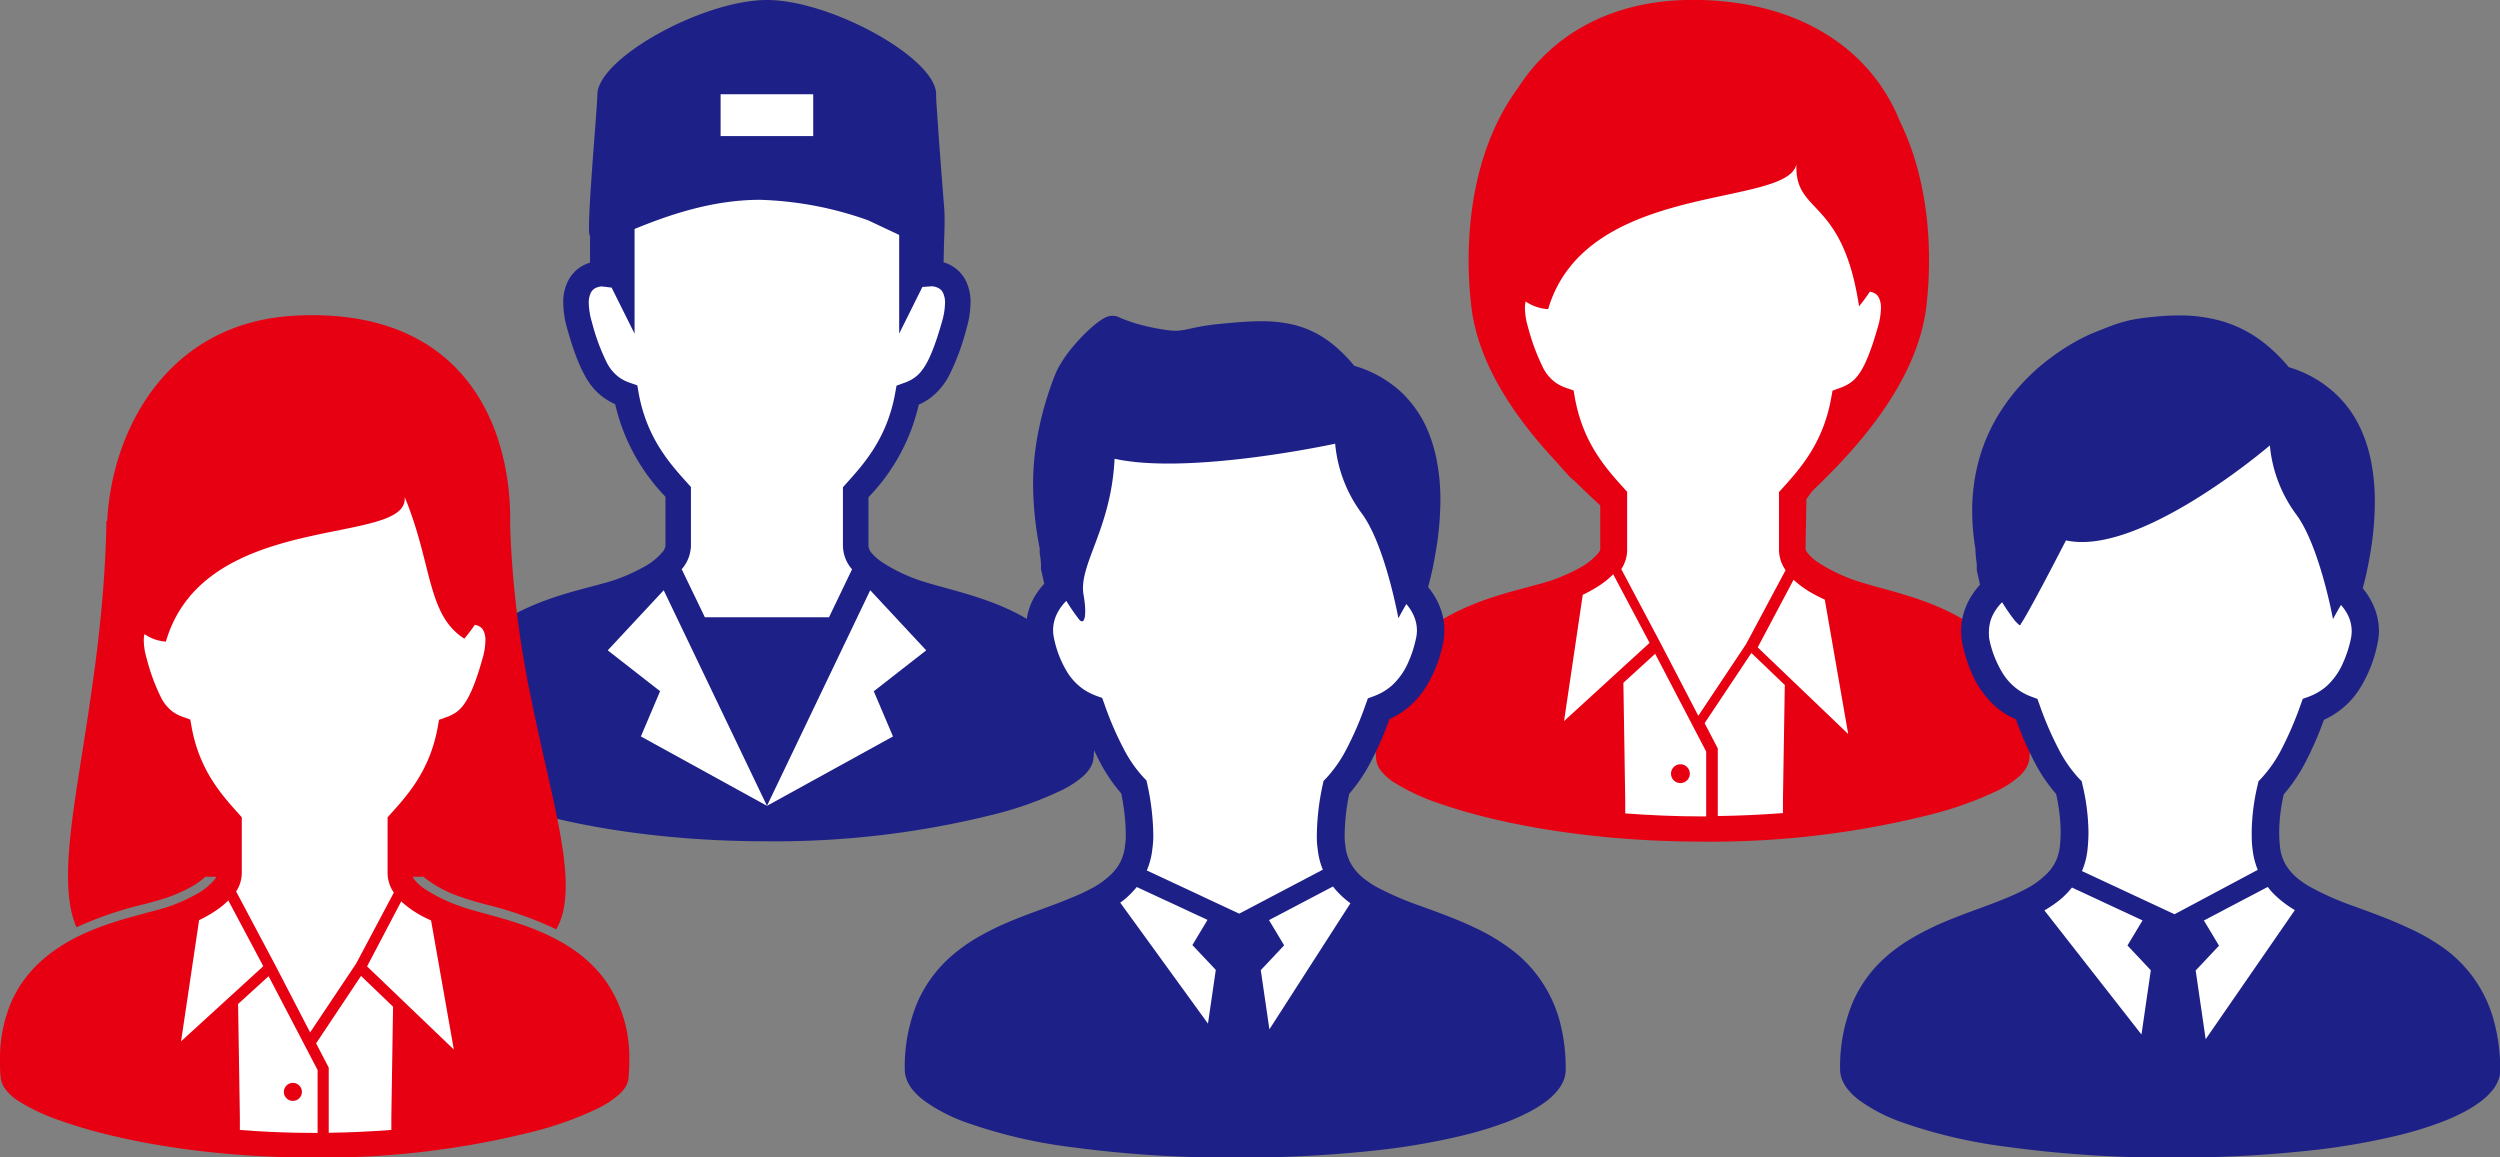
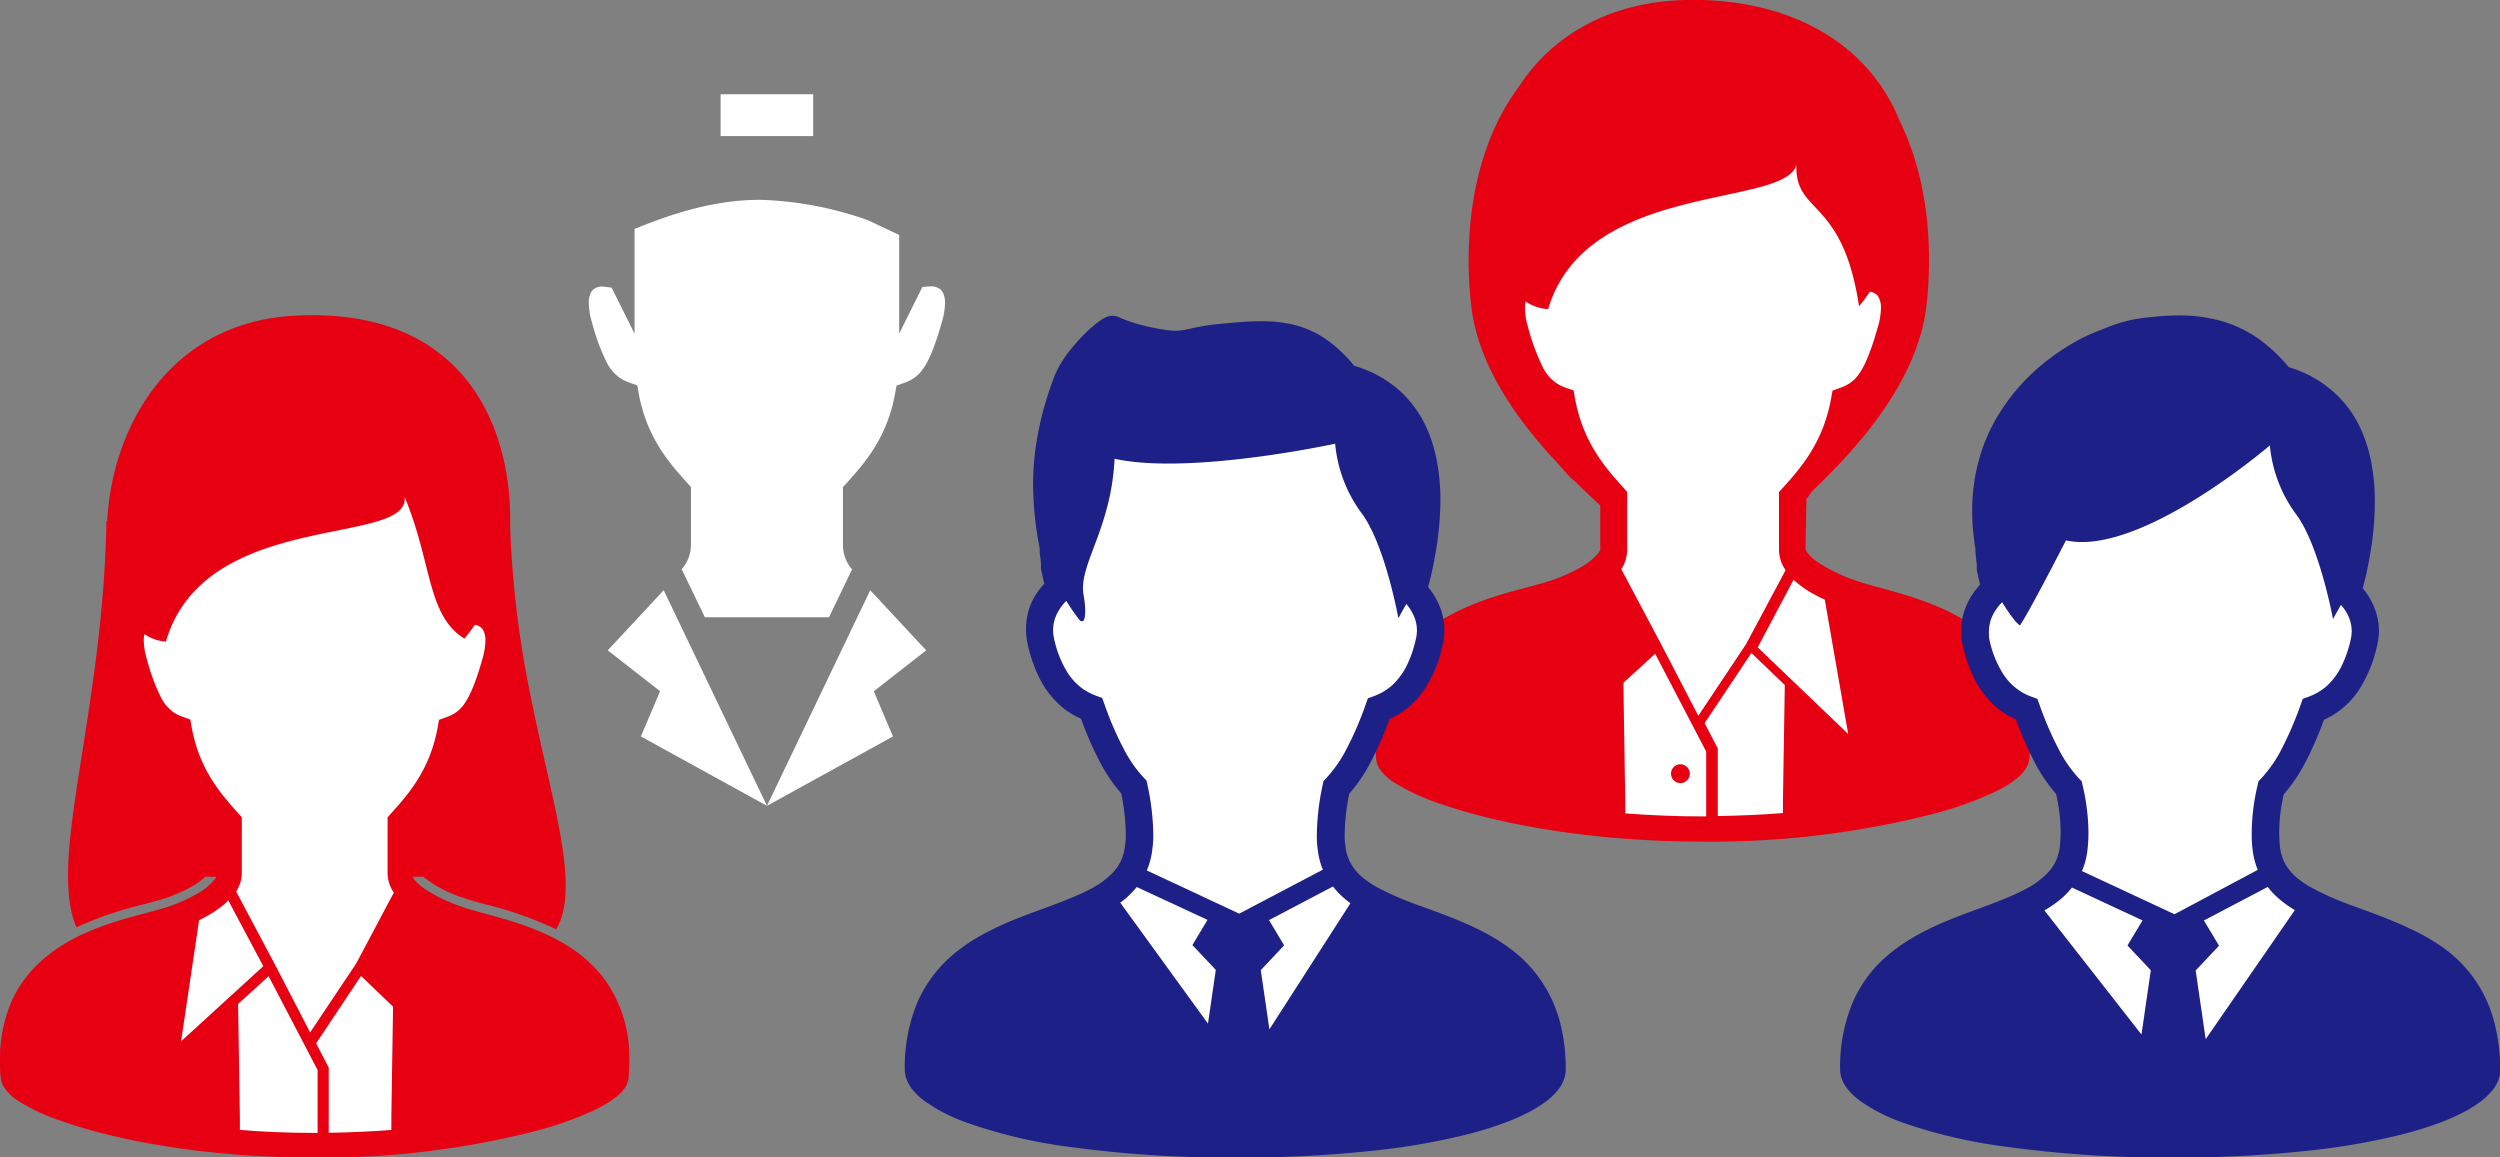
<svg xmlns="http://www.w3.org/2000/svg" viewBox="0 0 380.1 175.96">
  <rect x="0" y="0" width="380.1" height="175.96" fill="#808080" stroke="none" />
-   <path d="m163.11 100.55c-3.14-4.71-7.91-7.31-12.39-9-2.25-.84-4.45-1.47-6.38-2s-3.62-1-4.75-1.39a25.25 25.25 0 0 1 -5.51-2.71 7.06 7.06 0 0 1 -1.62-1.45 1.76 1.76 0 0 1 -.42-1v-7.4a29.74 29.74 0 0 0 7.65-14.08 9.75 9.75 0 0 0 1.54-.85 10.29 10.29 0 0 0 3.17-3.77 35.67 35.67 0 0 0 2.53-6.9 14.42 14.42 0 0 0 .63-4 7.28 7.28 0 0 0 -.78-3.44 5.53 5.53 0 0 0 -3-2.58l-.32-.1.08-3.29s.17-3.37 0-5.13c-.37-4.76-.75-9.52-1.06-14.29-.06-.93-.15-1.87-.15-2.8.06-5.5-16.02-14.37-25.72-14.37s-25.79 8.87-25.79 14.42c0 2.12-1.8 21.38-1.11 21.43v4.08a5.9 5.9 0 0 0 -1.36.61 5.47 5.47 0 0 0 -1.93 2.07 7.05 7.05 0 0 0 -.78 3.44 14.71 14.71 0 0 0 .62 4c1.14 4 2.16 6.49 3.48 8.36a9.08 9.08 0 0 0 2.26 2.19 9.66 9.66 0 0 0 1.53.85 29.91 29.91 0 0 0 7.65 14.08v7.4a1.79 1.79 0 0 1 -.45 1 9.78 9.78 0 0 1 -2.94 2.32 26.66 26.66 0 0 1 -4.12 1.85c-1.54.55-4 1.11-6.81 1.91-4.18 1.21-9.13 3-13.15 6.4a19.34 19.34 0 0 0 -5 6.59 22.75 22.75 0 0 0 -2 9.63c0 .86 0 1.76.12 2.69a3.49 3.49 0 0 0 .6 1.62 7.88 7.88 0 0 0 2.2 2 32.48 32.48 0 0 0 6.7 3.12c8.56 3.06 22.71 5.85 40.26 5.85a136.93 136.93 0 0 0 34.87-4.17 53.6 53.6 0 0 0 10.21-3.72 15.08 15.08 0 0 0 3-2 6 6 0 0 0 1-1.15 3.38 3.38 0 0 0 .59-1.62c.08-.93.12-1.82.12-2.69a21.27 21.27 0 0 0 -3.27-12.01z" fill="#1d2087" />
  <path d="m109.56 14.33h14.08v6.36h-14.08z" fill="#fff" />
  <path d="m97.09 59.71-.19-1.11-1.06-.38a6.43 6.43 0 0 1 -1.64-.8 6.29 6.29 0 0 1 -2-2.41 31.4 31.4 0 0 1 -2.2-6.01 10.88 10.88 0 0 1 -.48-2.9 3.33 3.33 0 0 1 .32-1.61 1.61 1.61 0 0 1 .93-.79 2.54 2.54 0 0 1 .75-.15l1.47.18 3.49 7v-15.92c4.74-1.92 11.51-4.43 19.08-4.43a53.2 53.2 0 0 1 16.44 3.12l4.71 2.22v15l3.53-7.09 1.39-.1a2.3 2.3 0 0 1 1.15.33 1.41 1.41 0 0 1 .57.61 3.31 3.31 0 0 1 .33 1.61 10.88 10.88 0 0 1 -.48 2.9c-1.07 3.76-2 5.95-2.91 7.17a5.12 5.12 0 0 1 -1.29 1.3 6.35 6.35 0 0 1 -1.63.8l-1.06.38-.2 1.11c-1.24 6.94-4.81 10.84-7.45 13.78l-.5.56v8.88a5.6 5.6 0 0 0 1.17 3.34c.07.09.15.17.22.25l-3.51 7.3h-18.87l-3.53-7.32a1.25 1.25 0 0 0 .16-.17 5.61 5.61 0 0 0 1.25-3.4v-8.91l-.5-.56c-2.64-2.94-6.22-6.84-7.46-13.78z" fill="#fff" />
  <path d="m135.77 111.97-19.16 10.55-19.17-10.55 2.92-6.88-7.96-6.21 8.51-9.14 15.7 32.78 15.7-32.78 8.51 9.14-7.97 6.22z" fill="#fff" />
  <path d="m305.38 100.58c-3.13-4.7-7.9-7.29-12.38-9-2.25-.85-4.44-1.47-6.37-2s-3.61-1-4.74-1.39a25.71 25.71 0 0 1 -5.51-2.71 6.77 6.77 0 0 1 -1.61-1.48 2.24 2.24 0 0 1 -.26-.46l.14-7.66.88-1.22c6.49-6.18 15.93-16.37 17.34-28 .88-7.2.75-18.49-4-28.18-4.18-10.48-14.48-18.02-30.12-18.48h-.46-.29c-.55 0-1.08 0-1.64 0-11.49.24-20.36 5.28-25.52 13.31-7.8 10.55-8.17 24.83-7.13 33.38 1.12 9.27 7.35 17.61 13.12 23.75.57.68 1.16 1.33 1.78 2a8.85 8.85 0 0 0 .8.7c1.42 1.41 2.74 2.64 3.89 3.7v6.78a2.62 2.62 0 0 1 -.29.47 9.93 9.93 0 0 1 -2.94 2.31 27.09 27.09 0 0 1 -4.07 1.8c-1.54.54-4 1.11-6.8 1.91-4.18 1.21-9.12 3-13.14 6.39a19.31 19.31 0 0 0 -5 6.58 22.7 22.7 0 0 0 -1.95 9.61q0 1.31.12 2.7a3.34 3.34 0 0 0 .59 1.61 7.88 7.88 0 0 0 2.2 2 32 32 0 0 0 6.7 3.12c8.54 3 22.68 5.84 40.2 5.84a136.58 136.58 0 0 0 34.83-4.17 53.8 53.8 0 0 0 10.2-3.71 15 15 0 0 0 3-2 5.67 5.67 0 0 0 1-1.15 3.45 3.45 0 0 0 .6-1.61c.07-.93.11-1.83.11-2.69a21.31 21.31 0 0 0 -3.28-12.05z" fill="#e70012" />
  <g fill="#fff">
    <path d="m239.44 60.46-.19-1.1-1.06-.36a7 7 0 0 1 -1.64-.8 6.29 6.29 0 0 1 -2-2.41 32.37 32.37 0 0 1 -2.23-6.05 10.79 10.79 0 0 1 -.47-2.9 4 4 0 0 1 .11-1 6.74 6.74 0 0 0 3.42 1.16c5.78-19.59 36.22-15.33 37.75-22-.3 7.72 7 4.86 9.52 21.57a26.22 26.22 0 0 0 1.65-2.23 2.23 2.23 0 0 1 .79.29 1.52 1.52 0 0 1 .56.61 3.37 3.37 0 0 1 .33 1.61 10.88 10.88 0 0 1 -.48 2.9c-1.07 3.76-2 5.94-2.9 7.16a5.12 5.12 0 0 1 -1.29 1.3 6.88 6.88 0 0 1 -1.63.8l-1.06.38-.2 1.1c-1.23 6.94-4.8 10.83-7.44 13.77l-.5.55v8.88a5.49 5.49 0 0 0 1 3l-6 11.23-7.27 10.91-5.21-10.03-.25-.48-.06-.12-6.19-11.67a5.35 5.35 0 0 0 .89-2.87v-8.88l-.49-.55c-2.65-2.94-6.22-6.83-7.46-13.77z" />
-     <path d="m240.64 90.44a21.66 21.66 0 0 0 2.92-1.68 12.59 12.59 0 0 0 1.71-1.45l5.53 10.43-13 11.89z" />
    <path d="m259.41 124.13h-.48c-4.16 0-8.09-.18-11.83-.46v-2l-.28-17.86 4.83-4.41 7.76 14.87z" />
    <path d="m271.08 121.62v2c-3.14.24-6.46.4-9.91.45v-10.28l-2-3.84 7.11-10.67 5.08 4.87z" />
    <path d="m267.24 98.43 5.45-10.28a15.48 15.48 0 0 0 3 2.14c.56.32 1.16.6 1.75.88l3.56 20.43z" />
  </g>
  <path d="m255.49 119.06a1.43 1.43 0 1 0 -1.43-1.43 1.43 1.43 0 0 0 1.43 1.43z" fill="#e70012" />
  <path d="m237.18 155.41a20.22 20.22 0 0 0 -7.8-11.35 31.76 31.76 0 0 0 -5.26-3.07c-2.71-1.29-5.5-2.27-8.07-3.22a47.36 47.36 0 0 1 -6.81-2.94l-.21-.12a15.14 15.14 0 0 1 -1.79-1.24 7.87 7.87 0 0 1 -1.83-2.13 6.8 6.8 0 0 1 -.85-2.74 9.48 9.48 0 0 1 -.12-1.5 32.69 32.69 0 0 1 .7-6.42 24 24 0 0 0 3.21-4.72 50.19 50.19 0 0 0 2.91-6.64 13.78 13.78 0 0 0 1.82-1 12.9 12.9 0 0 0 3.74-3.91 20 20 0 0 0 2.54-6.41 9.41 9.41 0 0 0 .24-2.16 9.58 9.58 0 0 0 -.94-4.17 11 11 0 0 0 -1.53-2.41c.31-1.14.69-2.67 1-4.47a48.17 48.17 0 0 0 .87-8.69 31.36 31.36 0 0 0 -.58-6.21 22.81 22.81 0 0 0 -1.4-4.58 17.24 17.24 0 0 0 -4.32-6 17.85 17.85 0 0 0 -6.8-3.69 23 23 0 0 0 -2.93-3 16.32 16.32 0 0 0 -2.63-1.82 14.78 14.78 0 0 0 -4.18-1.54 20.81 20.81 0 0 0 -4.41-.42c-2.09 0-4.29.21-6.72.45-.92.1-1.69.21-2.35.33-1 .18-1.75.36-2.35.48a6.91 6.91 0 0 1 -.82.13 4.88 4.88 0 0 1 -.79.06 10.39 10.39 0 0 1 -1.4-.12 33 33 0 0 1 -4.65-1c-.64-.2-1.19-.39-1.62-.55l-.55-.22-.33-.15a2.34 2.34 0 0 0 -1-.24 2.93 2.93 0 0 0 -.62.08l-.37.13a4.19 4.19 0 0 0 -.52.27 9.79 9.79 0 0 0 -.84.58 21.12 21.12 0 0 0 -1.65 1.44 28.87 28.87 0 0 0 -2.69 3 18.59 18.59 0 0 0 -1.19 1.75 11.78 11.78 0 0 0 -.94 1.88 50.14 50.14 0 0 0 -2.57 8.95 41.39 41.39 0 0 0 -.71 7.58 51.55 51.55 0 0 0 1 9.68v.38s0 .52.07.79.09.83.13 1.18v.45s0 .11 0 .15v.23l.5 2.22a11.31 11.31 0 0 0 -1.82 2.61 9.88 9.88 0 0 0 -.95 4.44 10 10 0 0 0 .25 2.16 22.34 22.34 0 0 0 1.53 4.6 14.31 14.31 0 0 0 3.42 4.71 12.08 12.08 0 0 0 3.16 2 52.23 52.23 0 0 0 2.9 6.64 24.62 24.62 0 0 0 3.21 4.72 32.69 32.69 0 0 1 .7 6.42 9.48 9.48 0 0 1 -.12 1.5 7.1 7.1 0 0 1 -.48 2 6.83 6.83 0 0 1 -1.58 2.33 12.8 12.8 0 0 1 -2.67 2l-.83.44c-.88.45-1.85.88-2.89 1.3-2.39 1-5.11 1.89-7.87 3a43.91 43.91 0 0 0 -6.17 2.94 25.9 25.9 0 0 0 -4.27 3.12 19.83 19.83 0 0 0 -4.88 6.89 25.61 25.61 0 0 0 -1.85 10.07 4.1 4.1 0 0 0 .32 1.56 5.35 5.35 0 0 0 .71 1.28 9.56 9.56 0 0 0 2.11 2 25.3 25.3 0 0 0 6.13 3.15 75.63 75.63 0 0 0 15.91 3.76 180.1 180.1 0 0 0 25.06 1.61 189.73 189.73 0 0 0 22.28-1.19 103.39 103.39 0 0 0 12.09-2.12 56.49 56.49 0 0 0 6.66-2 32.2 32.2 0 0 0 3.76-1.68 18.87 18.87 0 0 0 2.17-1.33 9.94 9.94 0 0 0 2.3-2.21 5.86 5.86 0 0 0 .71-1.3 4.38 4.38 0 0 0 .28-1.49 27.91 27.91 0 0 0 -.87-7.27z" fill="#1d2087" />
  <path d="m183.66 155.63-13.34-18.39.51-.38a13 13 0 0 0 2-2l10.76 5-2.3 3.83 3.56 3.77z" fill="#fff" />
  <path d="m174.36 132.35a11.41 11.41 0 0 0 .85-3.32 14.15 14.15 0 0 0 .14-1.93 38.1 38.1 0 0 0 -.91-7.86l-.13-.57-.4-.42a19.6 19.6 0 0 1 -3-4.27 49.86 49.86 0 0 1 -3-6.94l-.33-.92-.93-.34a9.29 9.29 0 0 1 -1.86-.94 8.85 8.85 0 0 1 -2.54-2.67 16.11 16.11 0 0 1 -2-5.13 6 6 0 0 1 -.14-1.24 5.79 5.79 0 0 1 .63-2.56 7.22 7.22 0 0 1 1.38-1.88 31.59 31.59 0 0 0 2 2.89c.94.94 1.08-1.28.63-3.77-.83-4.59 4.2-10 4.71-20.73 11.42 2.52 33.54-2.29 33.54-2.29a20.87 20.87 0 0 0 4 10.54c3.58 4.76 5.61 16 5.61 16s.49-.93 1.21-2.16a7 7 0 0 1 1.06 1.62 5.62 5.62 0 0 1 .55 2.4 5.45 5.45 0 0 1 -.15 1.24 17.81 17.81 0 0 1 -1.23 3.74 10.3 10.3 0 0 1 -2.41 3.37 8.61 8.61 0 0 1 -2.75 1.63l-.92.34-.33.92a49.76 49.76 0 0 1 -3 6.94 19.6 19.6 0 0 1 -3 4.27l-.41.43-.12.56a37.47 37.47 0 0 0 -.9 7.86 12.77 12.77 0 0 0 .13 1.93 11.37 11.37 0 0 0 .73 3l.06.13-12.72 6.69z" fill="#fff" />
  <path d="m193 156.5-1.31-9 3.55-3.77-2.3-3.84 9.73-5.11a11.38 11.38 0 0 0 .86 1 13.92 13.92 0 0 0 1.79 1.55z" fill="#fff" />
  <path d="m379.22 155.4a19.94 19.94 0 0 0 -7.88-11.4 32.77 32.77 0 0 0 -5.34-3c-2.73-1.28-5.53-2.27-8.11-3.22a43.27 43.27 0 0 1 -6.77-3 14.51 14.51 0 0 1 -1.8-1.24 8.18 8.18 0 0 1 -1.83-2.12 7 7 0 0 1 -.85-2.75 21.49 21.49 0 0 1 -.11-2.21 26.37 26.37 0 0 1 .69-5.68 25.09 25.09 0 0 0 3.21-4.72 51.86 51.86 0 0 0 2.9-6.62 12.5 12.5 0 0 0 5.55-4.91 20.21 20.21 0 0 0 2.54-6.43 10.07 10.07 0 0 0 .28-2.1 9.87 9.87 0 0 0 -.94-4.16 11.12 11.12 0 0 0 -1.53-2.4c.31-1.14.68-2.67 1-4.47a48 48 0 0 0 .84-8.63 31.91 31.91 0 0 0 -.57-6.19 21.94 21.94 0 0 0 -1.41-4.57 16.87 16.87 0 0 0 -4.31-6 17.76 17.76 0 0 0 -6.78-3.75 25.22 25.22 0 0 0 -3.57-3.53 19 19 0 0 0 -6.43-3.42 23.18 23.18 0 0 0 -6.72-.92c-1.19 0-2.37.07-3.55.18s-2 .21-2.86.35a19.73 19.73 0 0 0 -3.23.82c-1 .34-1.94.74-3.19 1.23-.47.19-1.09.46-1.84.84a33.37 33.37 0 0 0 -4.79 3 30.77 30.77 0 0 0 -8 8.72 26.77 26.77 0 0 0 -2.86 6.53 29.15 29.15 0 0 0 -1.11 8.07 35 35 0 0 0 .5 5.79v.42s.05.52.07.79.1.82.13 1.17v.45a.66.66 0 0 0 0 .15v.23l.49 2.2a11.82 11.82 0 0 0 -1.81 2.61 9.78 9.78 0 0 0 -.82 6.58 22.24 22.24 0 0 0 1.53 4.59 14.24 14.24 0 0 0 3.41 4.7 12.61 12.61 0 0 0 3.16 2 50.54 50.54 0 0 0 2.89 6.62 24.22 24.22 0 0 0 3.21 4.71 27 27 0 0 1 .69 5.69 21.49 21.49 0 0 1 -.11 2.21 7.25 7.25 0 0 1 -.49 2 6.71 6.71 0 0 1 -1.58 2.31 12.56 12.56 0 0 1 -2.67 2 31.94 31.94 0 0 1 -3.69 1.73c-2.38 1-5.1 1.88-7.86 3a44.35 44.35 0 0 0 -6.15 2.95 25.42 25.42 0 0 0 -4.27 3.11 19.55 19.55 0 0 0 -4.87 6.88 25.28 25.28 0 0 0 -1.84 10 4.34 4.34 0 0 0 .3 1.57 5.69 5.69 0 0 0 .72 1.27 9.73 9.73 0 0 0 2.1 2 25.66 25.66 0 0 0 6.13 3.15 76.52 76.52 0 0 0 15.87 3.75 179.51 179.51 0 0 0 25.11 1.67 189.13 189.13 0 0 0 22.24-1.19 105.28 105.28 0 0 0 12.05-2.11 57.61 57.61 0 0 0 6.65-2 32.26 32.26 0 0 0 3.76-1.67 19.24 19.24 0 0 0 2.16-1.34 10.11 10.11 0 0 0 2.3-2.2 5.75 5.75 0 0 0 .7-1.29 4.2 4.2 0 0 0 .28-1.5 28.13 28.13 0 0 0 -.92-7.3z" fill="#1d2087" />
  <path d="m325.59 157.29-14.76-18.87a19.53 19.53 0 0 0 2.19-1.48 12.55 12.55 0 0 0 2-2l10.73 5-2.29 3.81 3.55 3.77z" fill="#fff" />
  <path d="m316.54 132.44a11.18 11.18 0 0 0 .85-3.32 24.37 24.37 0 0 0 .14-2.64 32.49 32.49 0 0 0 -.9-7.12l-.13-.57-.4-.42a19.6 19.6 0 0 1 -3-4.27 50.71 50.71 0 0 1 -3-6.92l-.33-.92-.92-.34a8.49 8.49 0 0 1 -1.85-.94 8.73 8.73 0 0 1 -2.54-2.67 15.89 15.89 0 0 1 -2-5.11 5.34 5.34 0 0 1 -.06-1.2 5.78 5.78 0 0 1 .62-2.56 7.46 7.46 0 0 1 1.38-1.88 29.47 29.47 0 0 0 2 2.88c.94.94.64.66 1 .19 0 0 1.06-1.5 6.71-12.47 11.28 2.5 31-14.44 31-14.44a20.85 20.85 0 0 0 4 10.49c3.56 4.76 5.6 15.92 5.6 15.92s.48-.92 1.21-2.15a6.91 6.91 0 0 1 1.08 1.59 5.57 5.57 0 0 1 .55 2.39 5.42 5.42 0 0 1 -.14 1.24 18.06 18.06 0 0 1 -1.24 3.73 10.24 10.24 0 0 1 -2.4 3.36 8.68 8.68 0 0 1 -2.74 1.63l-.92.33-.33.93a52.78 52.78 0 0 1 -3 6.93 19.76 19.76 0 0 1 -3 4.26l-.4.42-.13.57a32.49 32.49 0 0 0 -.9 7.12c0 .84 0 1.72.13 2.64a11.38 11.38 0 0 0 .74 3 .69.69 0 0 0 .05.13l-12.66 6.75z" fill="#fff" />
  <path d="m335.35 158-1.52-10.45 3.55-3.77-2.3-3.83 9.71-5.1a11.49 11.49 0 0 0 .85 1 16 16 0 0 0 3.27 2.52z" fill="#fff" />
  <path d="m92.43 149.64c-3-4.51-7.58-7-11.88-8.63-2.16-.81-4.27-1.41-6.13-1.92s-3.46-.93-4.54-1.34a24.67 24.67 0 0 1 -5.3-2.59 6.8 6.8 0 0 1 -1.58-1.42 2.06 2.06 0 0 1 -.25-.44h1.63l.17.15a18.35 18.35 0 0 0 5.76 3c1 .37 2.31.73 3.7 1.1a55.5 55.5 0 0 1 10.57 3.75 10.58 10.58 0 0 0 1.19-3.53c1.19-7-2.27-17.85-5.08-31.88a153.07 153.07 0 0 1 -3.12-25.65c0-1.28 0-2.56-.07-3.85-.93-15-9.59-29.73-32.91-28.38-19.29 1.16-27.59 17.55-28.29 31.17l-.12.07c-.06 3.68-.25 7.23-.52 10.62-.39 4.82-.91 9.36-1.52 13.61-2 14.79-4.69 26.19-3.51 33.87a14 14 0 0 0 1 3.63 55.62 55.62 0 0 1 10.3-3.51c1.35-.35 2.51-.68 3.46-1a24.63 24.63 0 0 0 3.53-1.55 11 11 0 0 0 2.19-1.52l.12-.1h1.66a2.43 2.43 0 0 1 -.28.45 9.36 9.36 0 0 1 -2.84 2.25 26 26 0 0 1 -3.95 1.78c-1.48.52-3.86 1.06-6.53 1.83-4 1.16-8.75 2.83-12.61 6.14a18.41 18.41 0 0 0 -4.81 6.25 21.86 21.86 0 0 0 -1.87 9.27c0 .83 0 1.69.11 2.58a3.3 3.3 0 0 0 .57 1.55 7.57 7.57 0 0 0 2.12 2 30.34 30.34 0 0 0 6.43 3c8.2 2.92 21.78 5.6 38.6 5.6a131.15 131.15 0 0 0 33.45-4 51.57 51.57 0 0 0 9.78-3.56 14.61 14.61 0 0 0 2.94-1.93 5.84 5.84 0 0 0 1-1.11 3.2 3.2 0 0 0 .57-1.55c.07-.89.11-1.75.11-2.58a20.4 20.4 0 0 0 -3.25-11.63z" fill="#e70012" />
  <path d="m29.12 110.47-.19-1.07-1-.36a6.56 6.56 0 0 1 -1.57-.76 6.13 6.13 0 0 1 -1.9-2.28 30 30 0 0 1 -2.14-5.81 10.25 10.25 0 0 1 -.46-2.78 3.81 3.81 0 0 1 .11-1 6.46 6.46 0 0 0 3.25 1.14c5.91-20.26 37.14-14.35 36.3-22 4.22 10.15 3.37 17.95 9.08 21.55a25.78 25.78 0 0 0 1.59-2.1 1.9 1.9 0 0 1 .76.28 1.46 1.46 0 0 1 .54.58 3.19 3.19 0 0 1 .31 1.55 10.25 10.25 0 0 1 -.46 2.78c-1 3.61-1.94 5.71-2.78 6.87a5.12 5.12 0 0 1 -1.24 1.26 6.38 6.38 0 0 1 -1.57.76l-1 .36-.19 1.07c-1.19 6.65-4.62 10.4-7.15 13.22l-.48.53v8.52a5.25 5.25 0 0 0 .95 2.93l-5.73 10.79-7 10.47-5-9.65-.24-.46-.06-.12-5.95-11.2a5.15 5.15 0 0 0 .86-2.76v-8.52l-.47-.53c-2.56-2.86-5.99-6.61-7.17-13.26z" fill="#fff" />
  <path d="m30.27 139.9a20.56 20.56 0 0 0 2.8-1.62 11.52 11.52 0 0 0 1.64-1.38l5.32 10-12.5 11.42z" fill="#fff" />
  <path d="m48.29 172.25h-.46c-4 0-7.77-.17-11.36-.45v-2l-.27-17.15 4.64-4.23 7.45 14.27z" fill="#fff" />
  <path d="m59.5 169.84v1.95c-3 .24-6.21.39-9.52.44v-9.91l-1.92-3.69 6.83-10.25 4.87 4.68z" fill="#fff" />
-   <path d="m55.81 146.93 5.19-9.88a15.33 15.33 0 0 0 2.86 2.06c.54.31 1.11.57 1.68.84l3.46 19.62z" fill="#fff" />
-   <path d="m44.53 167.38a1.37 1.37 0 1 0 -1.37-1.38 1.37 1.37 0 0 0 1.37 1.38z" fill="#e70012" />
</svg>